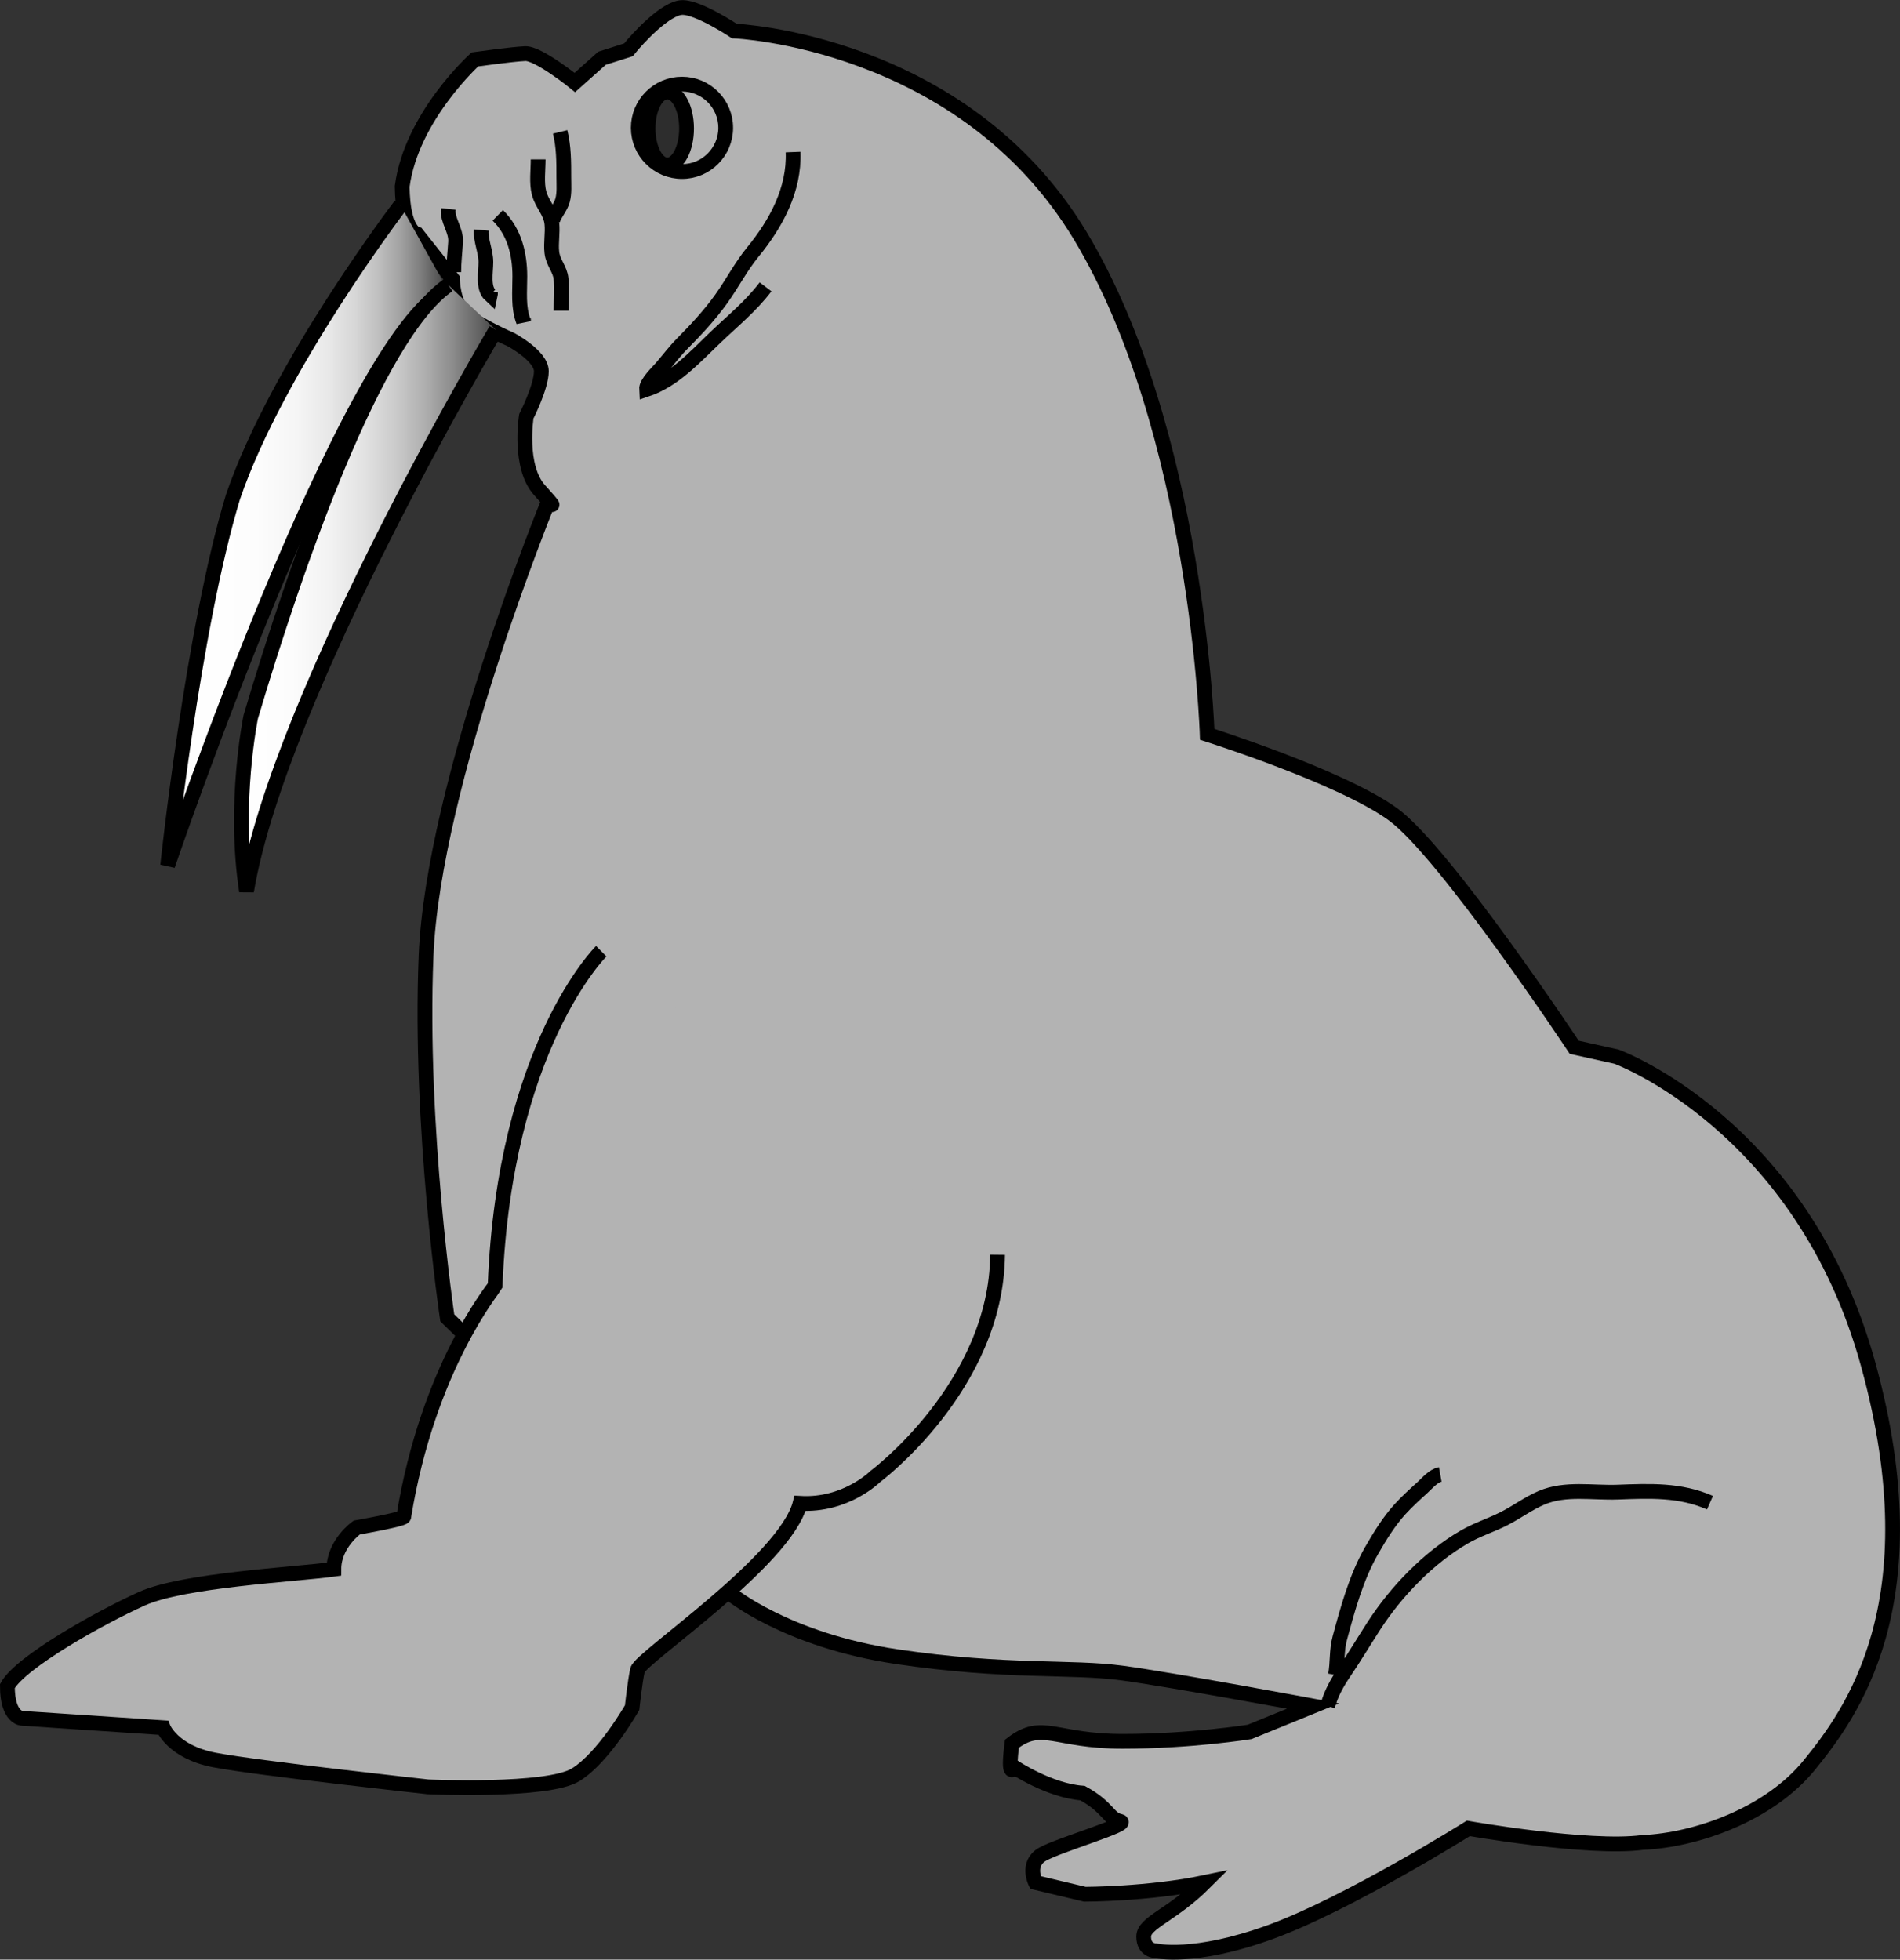
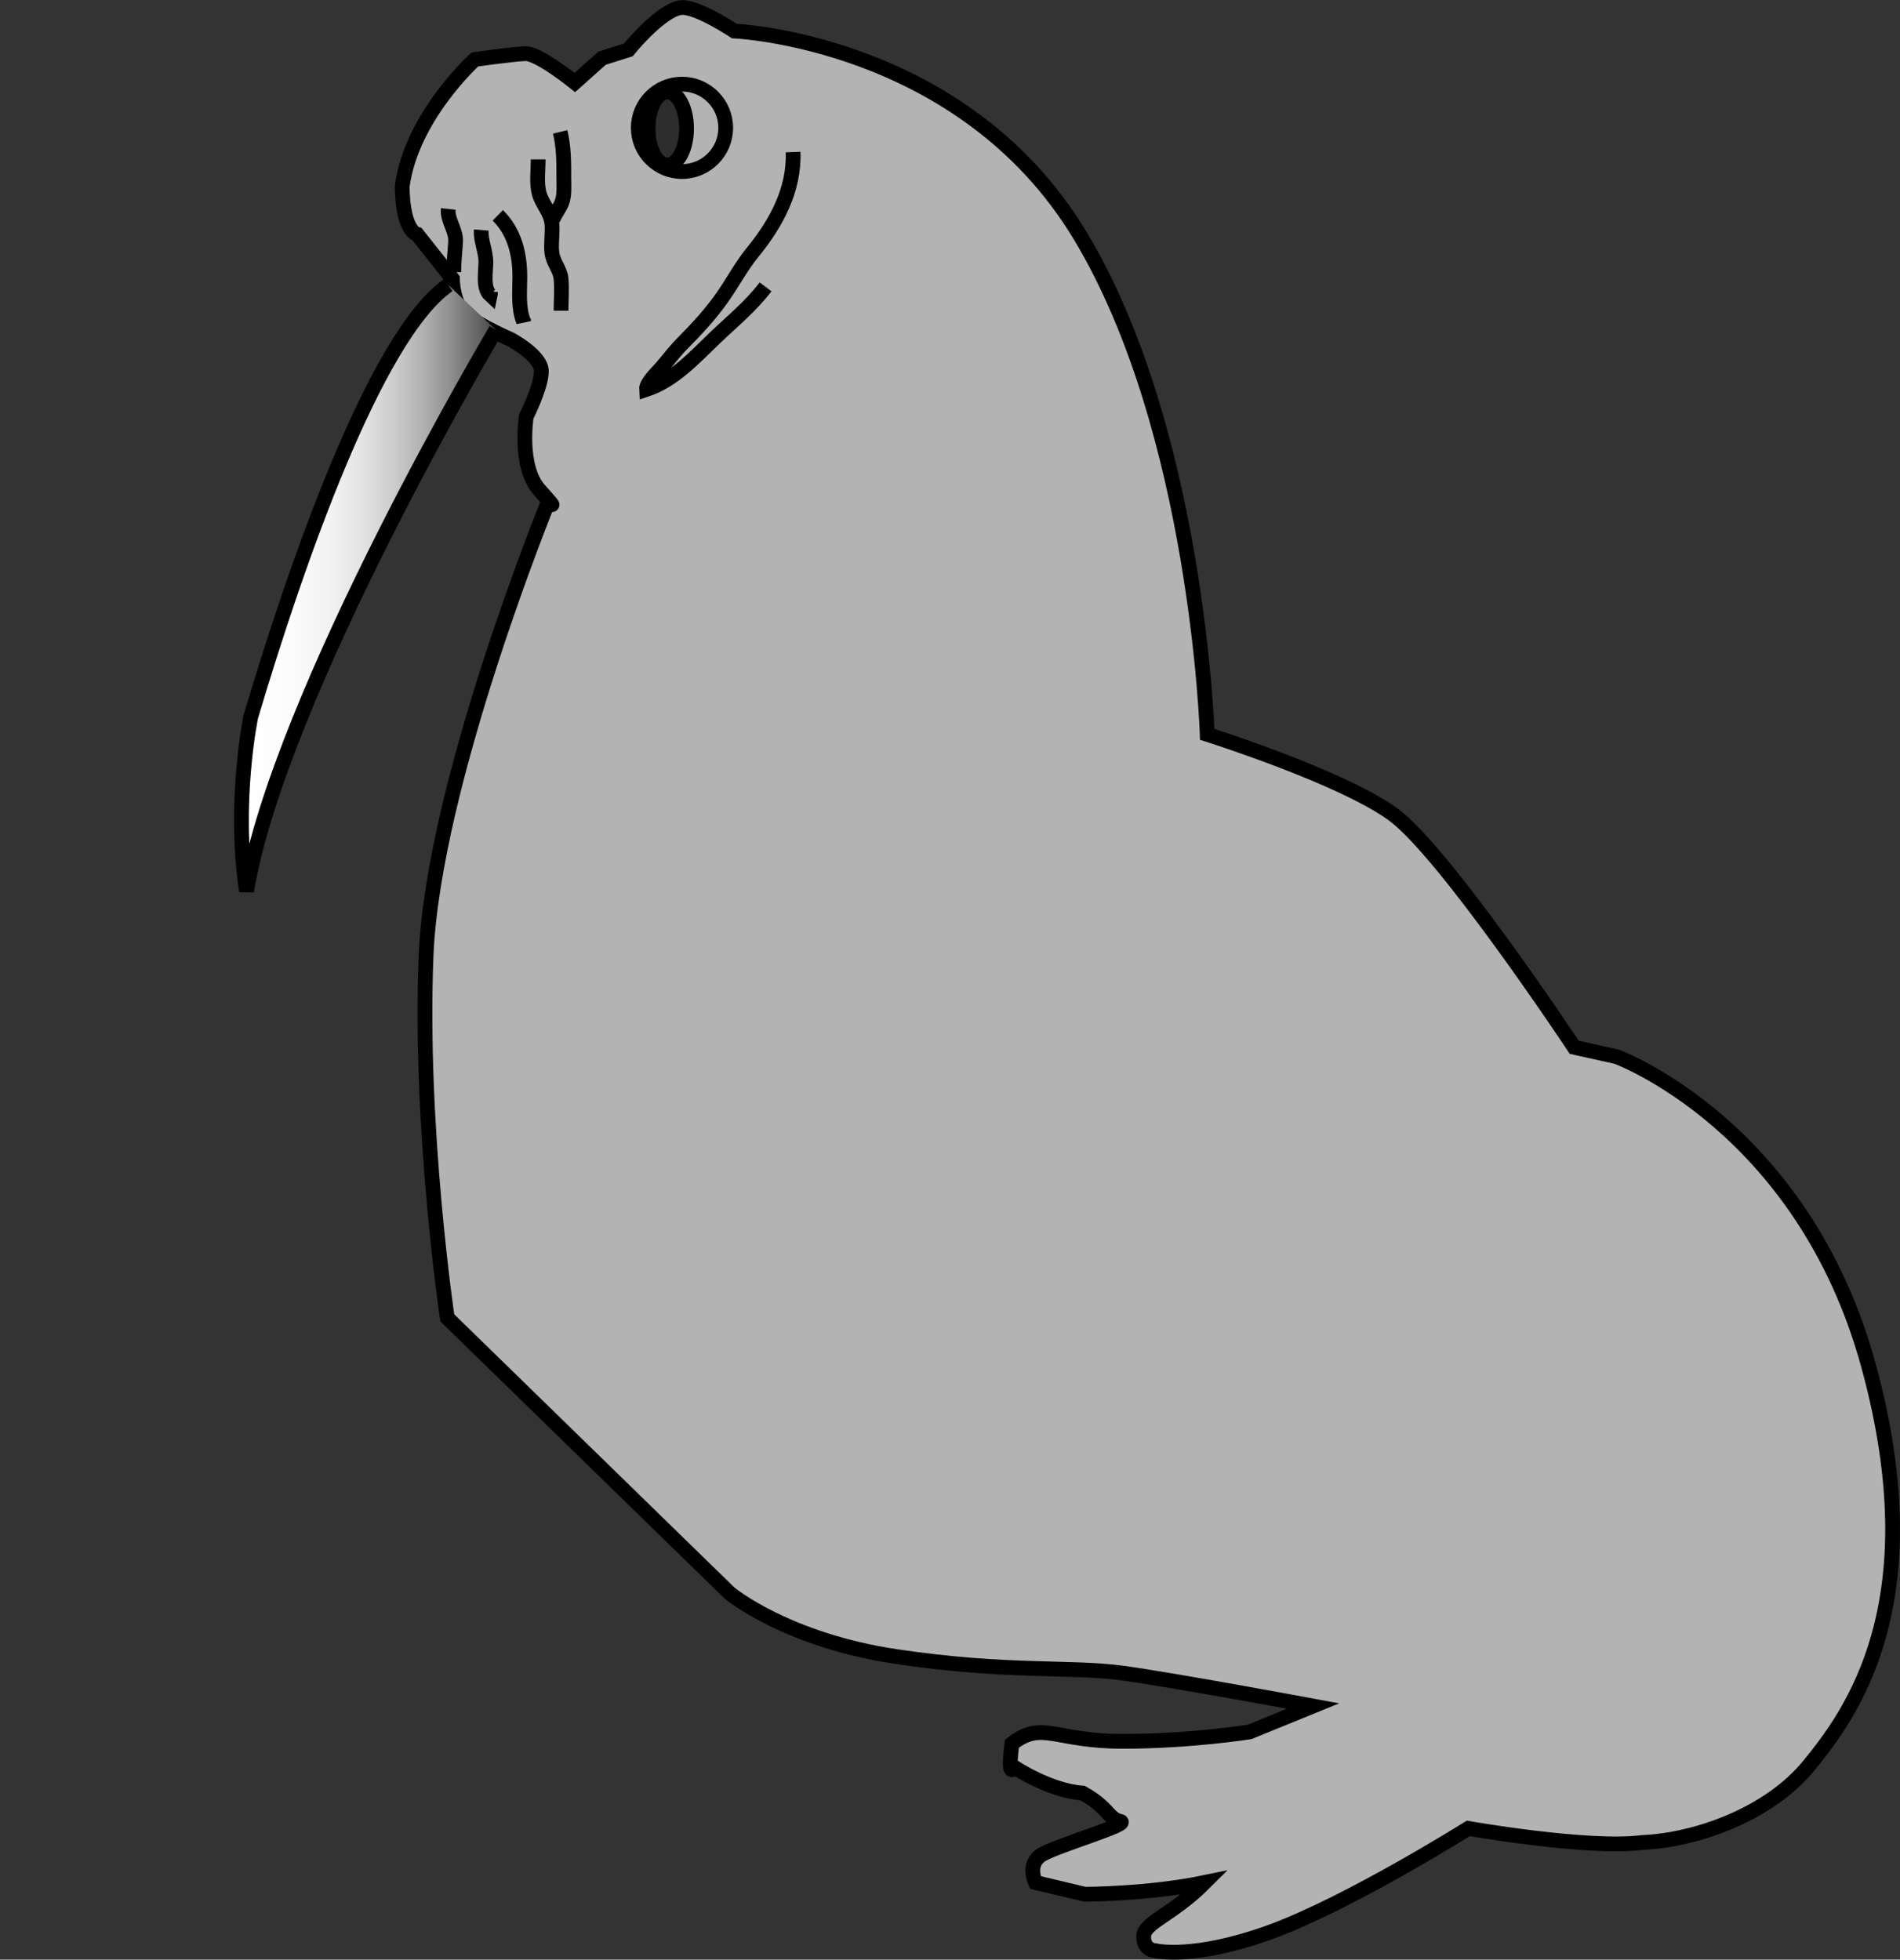
<svg xmlns="http://www.w3.org/2000/svg" viewBox="0 0 128.636 132.676" overflow="visible">
  <rect x="0" y="0" width="128.636" height="132.676" fill="#333333" stroke="none" />
  <switch>
    <g>
      <g stroke="#000">
        <path d="M37.13 33.951s-7.806 19.114-8.283 30.742 1.434 24.53 1.434 24.53l19.115 18.638s3.823 3.187 11.31 4.301 11.788.636 15.292 1.114 12.902 2.23 12.902 2.23l-4.301 1.752s-3.982.638-8.602.638-5.416-1.434-7.487.159c-.318 2.548.159 1.593.159 1.593s2.39 1.593 4.62 1.752c1.752.956 1.751 1.751 2.548 1.911s-4.141 1.594-5.256 2.23-.478 1.911-.478 1.911l3.345.797s4.3-.001 8.124-.797c-2.23 2.23-4.141 2.708-4.141 3.664s.796.956.796.956 2.549.638 7.805-1.274 13.38-7.009 13.38-7.009 8.124 1.433 11.787.955c3.664-.159 8.602-1.91 11.31-5.256s8.443-10.831 3.982-27.079-17.044-20.867-17.044-20.867l-2.867-.637s-8.761-13.221-12.266-15.77-12.583-5.416-12.583-5.416-.637-20.548-8.602-33.77C65.165 2.738 49.714 2.101 49.714 2.101S47.325.508 46.21.508s-3.026 2.071-3.664 2.867l-1.79.569-1.838 1.642s-2.463-1.995-3.362-1.955-3.401.391-3.401.391-4.3 3.871-4.926 8.602c.039 3.089 1.017 3.245 1.017 3.245l2.385 3.011s0 1.681.899 2.424 3.049 1.682 3.049 1.682 2.072 1.095 2.072 2.15-1.017 3.049-1.017 3.049-.547 3.401.899 5.004.597.77.597.77z" fill="#B3B3B3" />
-         <path d="M40.706 64.4s-6.549 6.457-7.186 22.649c-.091.183-4.548 5.55-6.186 15.646-.091.182-3.184.728-3.184.728s-1.546 1.091-1.546 2.819c-2.638.364-10.188.729-13.008 2.002s-8.186 4.27-9.096 5.91c0 2.184 1 2.184 1 2.184l9.551.637s.636 1.637 3.457 2.183 14.463 1.819 14.463 1.819 8.095.364 10.006-.818 3.821-4.549 3.821-4.549.182-1.729.364-2.547 10.005-7.368 11.006-11.279c3.093.182 5.094-1.819 5.094-1.819s8.187-6.095 8.278-15.009" fill="#B3B3B3" />
        <path d="M53.694 10.296c.098 2.543-1.146 4.839-2.727 6.771-.811.991-1.39 2.128-2.137 3.171-.788 1.1-1.688 2.068-2.635 3.021-.497.5-.937 1.087-1.4 1.626-.278.325-1.054 1.039-1.024 1.482 1.848-.618 3.25-2.167 4.641-3.5 1.165-1.115 2.431-2.14 3.419-3.446M37.924 8.93c.251 1.038.248 2.003.248 3.096 0 .515.048 1.042-.084 1.533-.133.494-.517.879-.661 1.332M36.434 10.792c.002.731-.119 1.585.063 2.281.199.761.785 1.265.867 2.062.066.643-.076 1.312-.002 1.954.083.72.563 1.123.623 1.798.061.694 0 1.497 0 2.149M33.702 14.58c1.125 1.103 1.491 2.617 1.492 4.124.001 1.053-.123 2.102.248 3.059-.002-.055.003-.111-.001-.166M32.584 15.573c-.059.69.311 1.429.311 2.171 0 .655-.223 1.755.298 2.232.018-.083.006-.159.013-.244M30.349 14.145c-.083.778.546 1.425.496 2.239-.042.688-.124 1.343-.124 2.045" fill="none" />
        <linearGradient id="a" y2="36.245" gradientUnits="userSpaceOnUse" y1="36.245" x2="30.288" x1="11.352">
          <stop offset="0" stop-color="#fff" />
          <stop offset=".314" stop-color="#fdfdfd" />
          <stop offset=".463" stop-color="#f5f5f5" />
          <stop offset=".576" stop-color="#e8e8e8" />
          <stop offset=".672" stop-color="#d6d6d6" />
          <stop offset=".756" stop-color="#bebebe" />
          <stop offset=".833" stop-color="#a1a1a1" />
          <stop offset=".904" stop-color="#7e7e7e" />
          <stop offset=".968" stop-color="#565656" />
          <stop offset="1" stop-color="#404040" />
        </linearGradient>
-         <path d="M30.288 19.605c-6.705 3.042-18.937 38.991-18.937 38.991s1.688-15.941 4.42-24.943c3.016-8.846 11.35-19.76 11.35-19.76" fill="url(#a)" />
        <linearGradient id="b" y2="39.816" gradientUnits="userSpaceOnUse" y1="39.816" x2="33.579" x1="16.345">
          <stop offset="0" stop-color="#fff" />
          <stop offset=".199" stop-color="#fcfcfc" />
          <stop offset=".349" stop-color="#f2f2f2" />
          <stop offset=".482" stop-color="#e2e2e2" />
          <stop offset=".605" stop-color="#cbcbcb" />
          <stop offset=".723" stop-color="#aeaeae" />
          <stop offset=".835" stop-color="#8a8a8a" />
          <stop offset=".941" stop-color="#606060" />
          <stop offset="1" stop-color="#454545" />
        </linearGradient>
        <path d="M33.579 22.337S18.926 46.988 16.691 60.335c-.919-5.973.287-11.804.287-11.804 3.052-10.278 8.435-25.785 13.372-29.233" fill="url(#b)" />
-         <path d="M115.77 101.74c-2.016-.892-4.09-.796-6.247-.715-1.71.063-3.536-.307-5.157.382-.897.382-1.683.981-2.552 1.419-.879.442-1.822.738-2.676 1.234-2.425 1.408-4.613 3.683-6.127 6.026-.67 1.038-1.3 2.097-1.993 3.12-.497.734-.901 1.452-1.135 2.312M97.51 99.827c-.463.084-.879.591-1.209.89-.514.467-1.035.939-1.504 1.452-.743.812-1.399 1.869-1.943 2.824-1.037 1.817-1.603 3.917-2.147 5.922-.226.834-.135 1.658-.29 2.488" fill="none" />
        <circle cy="8.655" cx="46.173" r="2.959" fill="none" />
      </g>
      <ellipse rx="1.303" ry="2.473" stroke="#000" cy="8.699" cx="45.179" fill="#2D2D2D" />
    </g>
  </switch>
</svg>